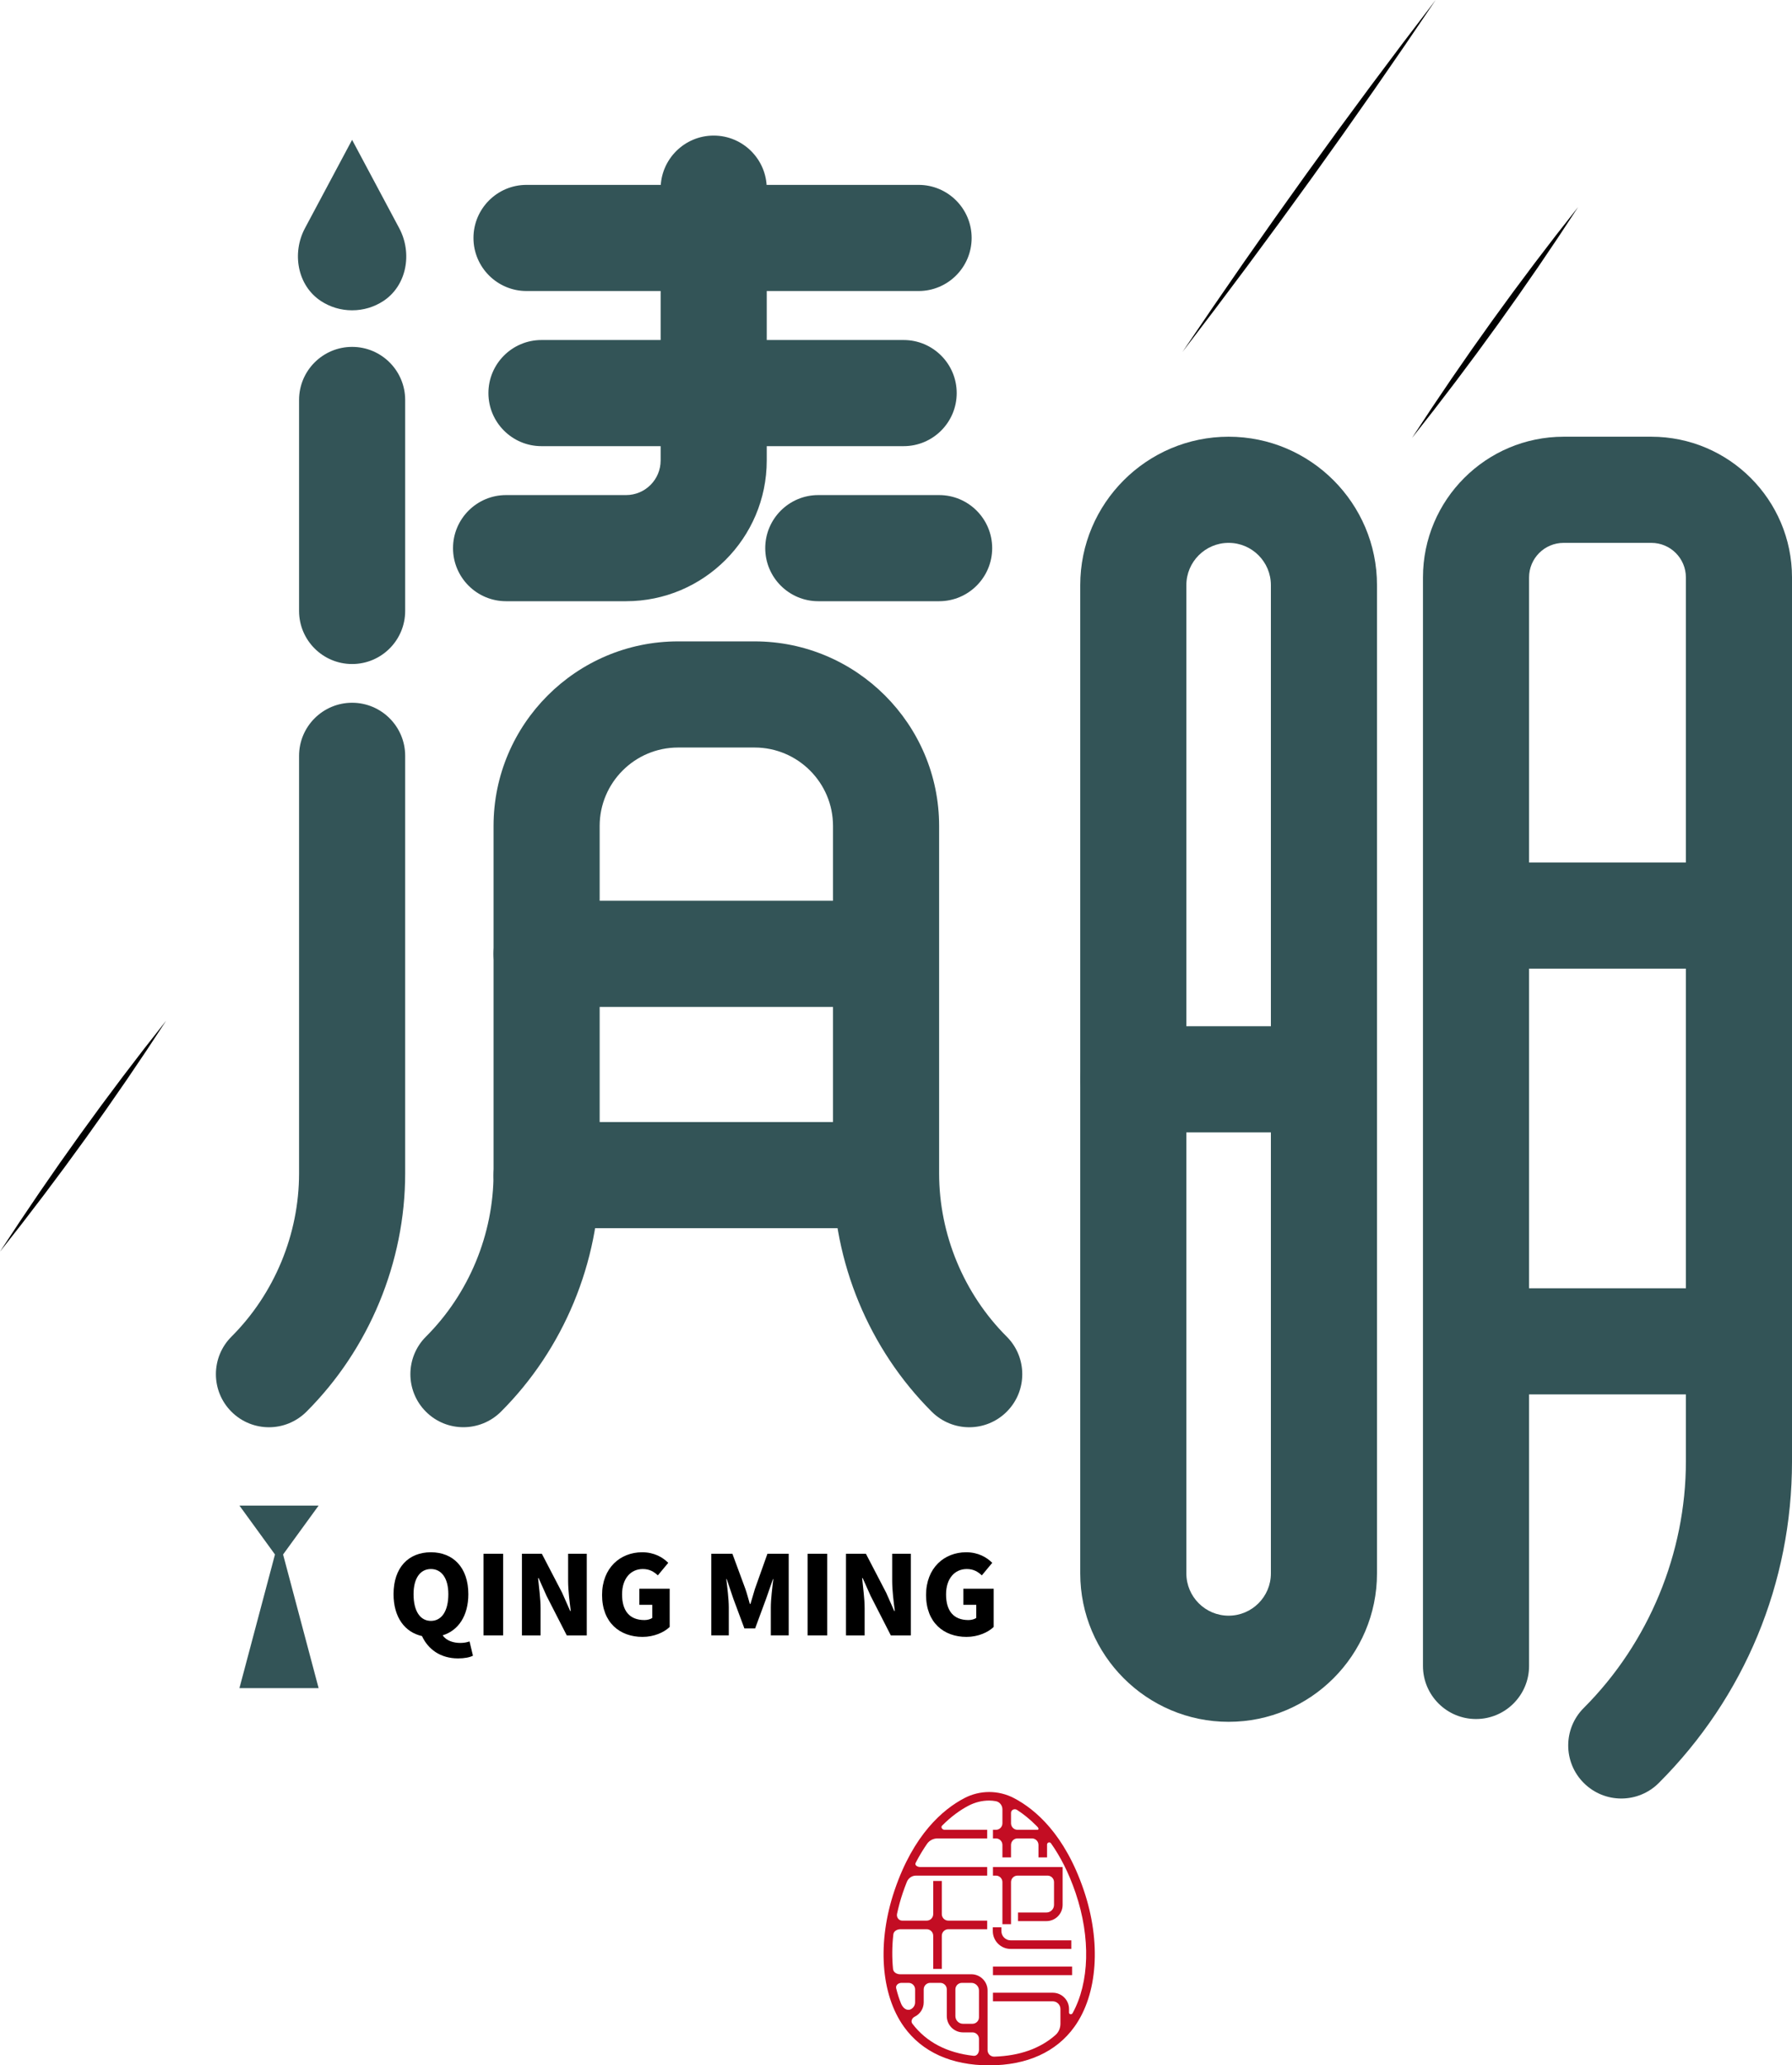
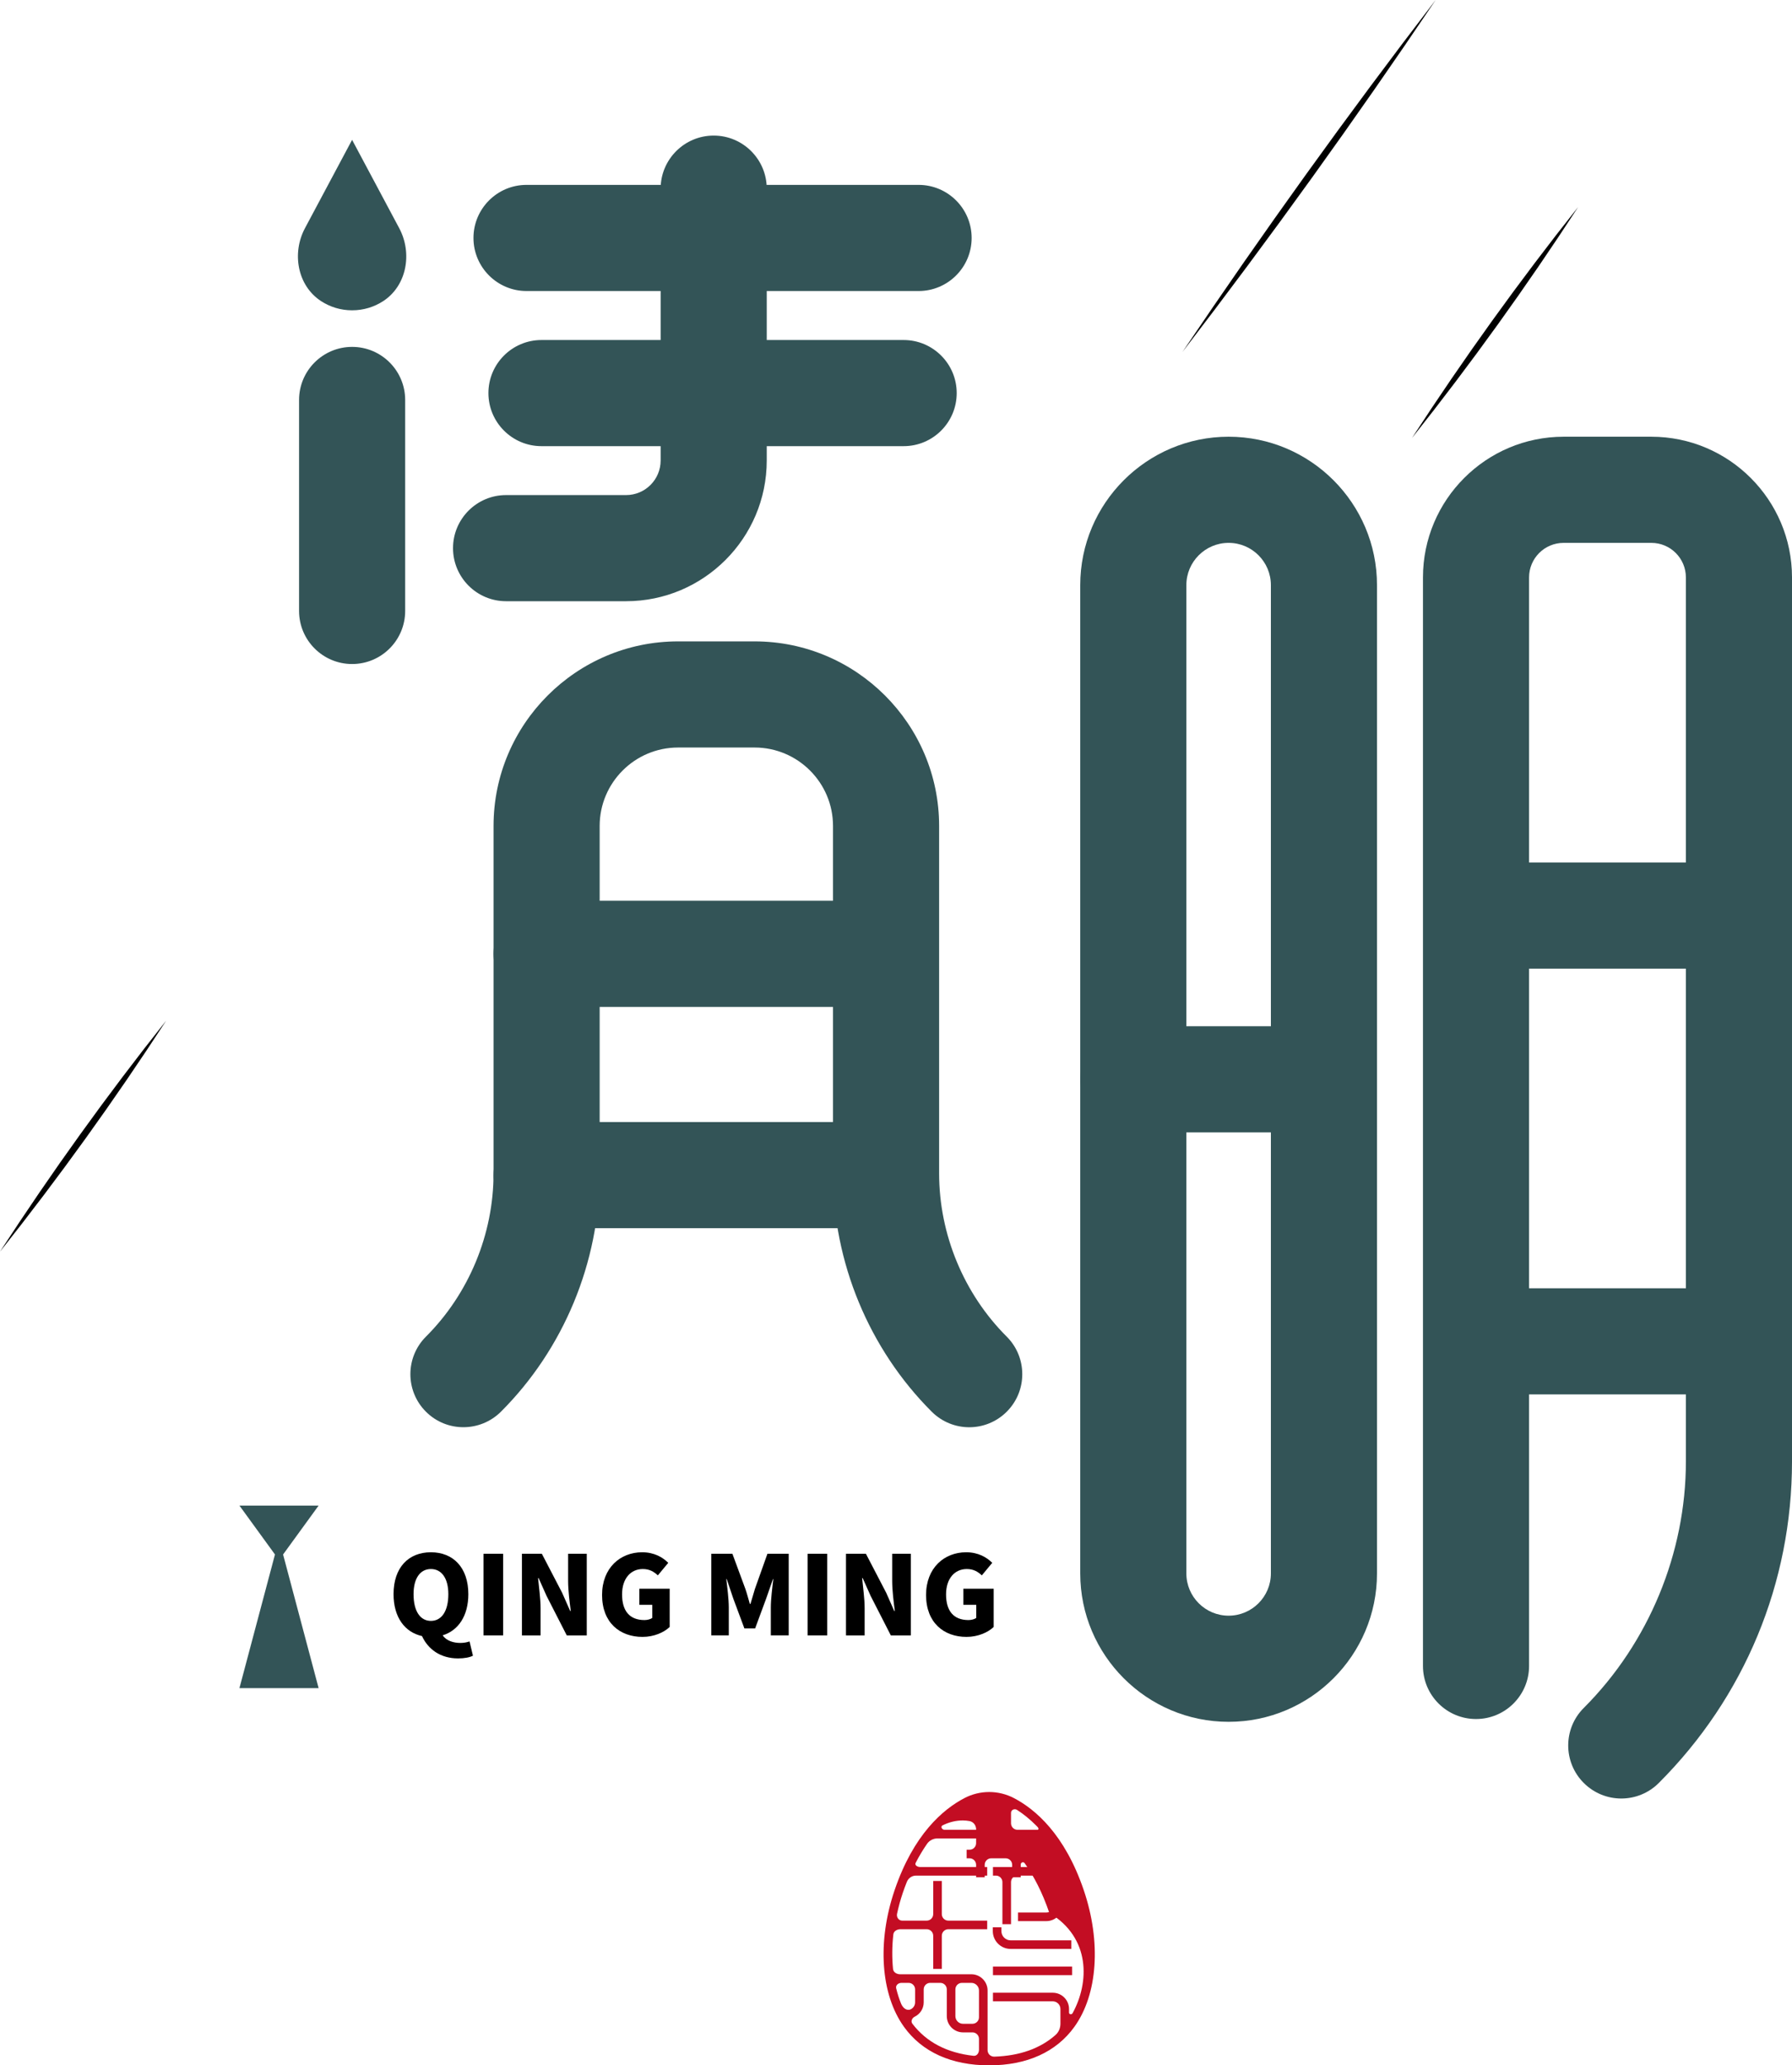
<svg xmlns="http://www.w3.org/2000/svg" version="1.1" id="图层_1" x="0px" y="0px" viewBox="0 0 563.297 649.028" style="enable-background:new 0 0 563.297 649.028;" xml:space="preserve">
  <g>
    <g>
      <path d="M0,393.324c16.259-25.01,33.657-49.202,52.215-72.563C35.961,345.777,18.55,369.963,0,393.324z" />
    </g>
    <g>
      <path d="M148.665,520.295c-0.973,0.522-2.633,0.854-4.673,0.854c-5.575,0-9.466-2.918-11.34-7.022    c-5.433-1.21-8.944-5.931-8.944-13.166c0-8.422,4.745-13.166,11.743-13.166c6.998,0,11.767,4.792,11.767,13.166    c0,6.809-3.155,11.435-8.066,12.929c1.162,1.755,3.464,2.396,5.551,2.396c1.091,0,2.088-0.19,2.894-0.474L148.665,520.295z     M135.451,509.359c3.369,0,5.48-3.06,5.48-8.398c0-4.982-2.111-7.9-5.48-7.9s-5.456,2.918-5.456,7.9    C129.995,506.298,132.082,509.359,135.451,509.359z" />
      <path d="M151.986,488.269h6.168v25.645h-6.168V488.269z" />
      <path d="M164.061,488.269h6.263l6.382,12.265l2.515,5.694h0.19c-0.356-2.728-0.83-6.405-0.83-9.489v-8.469h5.86v25.645h-6.287    l-6.334-12.383l-2.515-5.622h-0.166c0.261,2.871,0.783,6.382,0.783,9.489v8.517h-5.86V488.269z" />
      <path d="M189.255,501.222c0-8.54,5.741-13.427,12.597-13.427c3.772,0,6.453,1.566,8.208,3.321l-3.274,3.938    c-1.234-1.139-2.586-1.993-4.721-1.993c-3.796,0-6.524,2.965-6.524,7.971c0,5.1,2.277,8.066,7.046,8.066    c0.925,0,1.898-0.261,2.443-0.664v-4.128h-4.057v-5.053h9.537v12.004c-1.779,1.732-4.958,3.131-8.54,3.131    C194.83,514.388,189.255,509.904,189.255,501.222z" />
      <path d="M223.582,488.269h6.642l4.08,11.055c0.522,1.495,0.925,3.108,1.4,4.697h0.19c0.522-1.589,0.925-3.203,1.4-4.697    l3.938-11.055h6.69v25.645H242.3v-8.801c0-2.538,0.474-6.358,0.783-8.872h-0.119l-2.135,6.121l-3.464,9.371h-3.369l-3.487-9.371    l-2.064-6.121h-0.142c0.308,2.515,0.783,6.334,0.783,8.872v8.801h-5.504V488.269z" />
      <path d="M253.853,488.269h6.168v25.645h-6.168V488.269z" />
      <path d="M265.928,488.269h6.263l6.382,12.265l2.515,5.694h0.19c-0.356-2.728-0.83-6.405-0.83-9.489v-8.469h5.86v25.645h-6.287    l-6.334-12.383l-2.515-5.622h-0.166c0.261,2.871,0.783,6.382,0.783,9.489v8.517h-5.86V488.269z" />
      <path d="M291.098,501.222c0-8.54,5.741-13.427,12.597-13.427c3.772,0,6.453,1.566,8.208,3.321l-3.274,3.938    c-1.234-1.139-2.586-1.993-4.721-1.993c-3.796,0-6.524,2.965-6.524,7.971c0,5.1,2.277,8.066,7.046,8.066    c0.925,0,1.898-0.261,2.443-0.664v-4.128h-4.057v-5.053h9.537v12.004c-1.779,1.732-4.958,3.131-8.54,3.131    C296.673,514.388,291.098,509.904,291.098,501.222z" />
    </g>
    <path style="fill:#335457;" d="M546.62,438.189h-78.903c-9.205,0-16.677-7.473-16.677-16.677s7.473-16.677,16.677-16.677h78.903   c9.205,0,16.677,7.473,16.677,16.677S555.824,438.189,546.62,438.189z" />
    <path style="fill:#335457;" d="M386.204,541.076c-25.716,0-46.64-20.924-46.64-46.64V183.878c0-25.716,20.924-46.64,46.64-46.64   c25.716,0,46.64,20.924,46.64,46.64v310.559C432.844,520.153,411.92,541.076,386.204,541.076z M386.204,170.593   c-7.33,0-13.285,5.954-13.285,13.285v310.559c0,7.33,5.954,13.285,13.285,13.285c7.33,0,13.285-5.954,13.285-13.285V183.878   C399.489,176.547,393.535,170.593,386.204,170.593z" />
    <path style="fill:#335457;" d="M416.167,355.846h-59.925c-9.205,0-16.677-7.473-16.677-16.677s7.473-16.677,16.677-16.677h59.925   c9.205,0,16.677,7.473,16.677,16.677S425.371,355.846,416.167,355.846z" />
    <path style="fill:#335457;" d="M546.62,304.391h-78.903c-9.205,0-16.677-7.473-16.677-16.677s7.473-16.677,16.677-16.677h78.903   c9.205,0,16.677,7.473,16.677,16.677S555.824,304.391,546.62,304.391z" />
    <path style="fill:#335457;" d="M509.636,565.179c-4.27,0-8.54-1.637-11.79-4.887c-6.524-6.5-6.524-17.081,0-23.581   c20.402-20.402,32.097-48.632,32.097-77.48V181.458c0-6.002-4.863-10.865-10.865-10.865h-27.566   c-6.002,0-10.865,4.863-10.865,10.865v342.063c0,9.205-7.473,16.677-16.677,16.677s-16.677-7.473-16.677-16.677V181.458   c0-24.387,19.833-44.22,44.22-44.22h27.566c24.387,0,44.22,19.833,44.22,44.22v277.774c0,38.17-14.874,74.064-41.871,101.06   C518.176,563.542,513.906,565.179,509.636,565.179z" />
    <path d="M371.71,110.585C397.089,72.901,423.607,36.035,451.283,0C425.91,37.69,399.38,74.544,371.71,110.585z" />
    <path d="M443.843,137.64c16.261-25.01,33.659-49.202,52.215-72.563C479.805,90.093,462.393,114.279,443.843,137.64z" />
    <g>
      <g>
        <polygon style="fill:#335457;" points="100.154,530.485 75.266,530.485 86.434,488.489 75.266,473.125 100.154,473.125      88.986,488.489    " />
      </g>
    </g>
    <path style="fill:#335457;" d="M304.668,448.509c-4.27,0-8.517-1.637-11.79-4.887c-19.714-19.69-31.03-46.972-31.03-74.87V259.554   c0-13.593-11.055-24.648-24.648-24.648h-24.055c-13.593,0-24.648,11.055-24.648,24.648v109.197c0,27.898-11.316,55.18-31.03,74.87   c-6.548,6.5-17.081,6.5-23.581,0c-6.524-6.524-6.5-17.081,0-23.581c13.522-13.498,21.256-32.192,21.256-51.289V259.554   c0-31.979,26.024-58.003,58.003-58.003H237.2c31.979,0,58.003,26.024,58.003,58.003v109.197c0,19.097,7.734,37.791,21.256,51.289   c6.5,6.5,6.524,17.057,0,23.581C313.208,446.872,308.938,448.509,304.668,448.509z" />
-     <path style="fill:#335457;" d="M84.541,448.509c-4.27,0-8.54-1.637-11.79-4.887c-6.524-6.524-6.5-17.081,0-23.581   c13.522-13.498,21.256-32.192,21.256-51.289V237.516c0-9.205,7.473-16.677,16.677-16.677s16.677,7.473,16.677,16.677v131.236   c0,27.898-11.316,55.18-31.03,74.87C93.058,446.872,88.812,448.509,84.541,448.509z" />
    <path style="fill:#335457;" d="M110.684,208.668c-9.205,0-16.677-7.473-16.677-16.677v-66.306c0-9.205,7.473-16.677,16.677-16.677   s16.677,7.473,16.677,16.677v66.306C127.362,201.196,119.889,208.668,110.684,208.668z" />
    <path style="fill:#335457;" d="M288.75,91.453H165.508c-9.205,0-16.677-7.473-16.677-16.677s7.473-16.677,16.677-16.677H288.75   c9.205,0,16.677,7.473,16.677,16.677S297.954,91.453,288.75,91.453z" />
    <path style="fill:#335457;" d="M284.053,140.204H170.206c-9.205,0-16.677-7.473-16.677-16.677s7.473-16.677,16.677-16.677h113.847   c9.205,0,16.677,7.473,16.677,16.677S293.257,140.204,284.053,140.204z" />
-     <path style="fill:#335457;" d="M295.203,188.931h-37.981c-9.205,0-16.677-7.473-16.677-16.677s7.473-16.677,16.677-16.677h37.981   c9.205,0,16.677,7.473,16.677,16.677S304.407,188.931,295.203,188.931z" />
    <path style="fill:#335457;" d="M196.799,188.931h-37.72c-9.205,0-16.677-7.473-16.677-16.677s7.473-16.677,16.677-16.677h37.72   c6.002,0,10.865-4.863,10.865-10.865V59.284c0-9.205,7.473-16.677,16.677-16.677s16.677,7.473,16.677,16.677v85.427   C241.019,169.098,221.186,188.931,196.799,188.931z" />
    <path style="fill:#335457;" d="M272.903,385.951H171.819c-9.205,0-16.677-7.473-16.677-16.677s7.473-16.677,16.677-16.677h101.084   c9.205,0,16.677,7.473,16.677,16.677S282.107,385.951,272.903,385.951z" />
    <path style="fill:#335457;" d="M272.903,316.419H171.819c-9.205,0-16.677-7.473-16.677-16.677s7.473-16.677,16.677-16.677h101.084   c9.205,0,16.677,7.473,16.677,16.677S282.107,316.419,272.903,316.419z" />
    <path style="fill:#335457;" d="M125.497,71.721c4.185,7.845,2.389,18.076-5.068,22.919c-2.793,1.814-6.135,2.875-9.75,2.875   c-3.625,0-6.975-1.073-9.772-2.902c-7.434-4.86-9.224-15.068-5.043-22.904l14.815-27.763L125.497,71.721z" />
    <g>
      <g>
        <g>
-           <path style="fill:#C30D23;" d="M340.68,594.009c-5.951-17.56-15.222-25.444-21.955-28.963c-4.876-2.55-10.692-2.55-15.569,0      c-6.733,3.519-16.003,11.403-21.955,28.963c-5.511,16.238-4.383,32.682,2.949,42.904c5.681,7.925,14.946,12.114,26.79,12.114      c11.844,0,21.109-4.189,26.79-12.114C345.063,626.691,346.191,610.248,340.68,594.009z M325.868,573.827      c0.254,0.259,0.566,0.522,0.566,0.884c0,0.165-0.133,0.298-0.298,0.298h-6.286c-1.13,0-2.046-0.916-2.046-2.046v-3.279      c0-0.952,1.097-1.439,1.897-0.925C321.651,570.013,323.748,571.673,325.868,573.827z M286.183,631.454      c-1.239,0.526-2.421-0.55-2.929-1.796c-0.623-1.53-1.138-3.15-1.552-4.839c-0.235-0.957,0.68-1.711,1.666-1.711h2.239      c1.13,0,2.046,0.916,2.046,2.046v4.087C287.653,630.233,287.045,631.089,286.183,631.454z M286.797,635.946      c-0.574-0.753-0.123-1.785,0.726-2.203c1.673-0.823,2.832-2.512,2.832-4.502v-4.087c0-1.13,0.916-2.046,2.046-2.046h3.169      c1.13,0,2.046,0.916,2.046,2.046v8.411c0,2.814,2.285,5.105,5.099,5.105h2.971c1.13,0,2.046,0.916,2.046,2.046v3.424      c0,1.018-0.685,2.006-1.697,1.893C297.679,645.107,291.214,641.736,286.797,635.946z M307.733,633.922      c0,1.13-0.916,2.046-2.046,2.046h-2.971c-1.322,0-2.397-1.081-2.397-2.403v-8.411c0-1.13,0.916-2.046,2.046-2.046h2.965      c1.322,0,2.403,1.081,2.403,2.403V633.922z M337.16,632.631c-0.293,0.532-1.121,0.42-1.121-0.187v-1.129      c0-2.814-2.291-5.105-5.105-5.105h-18.806v2.702h18.806c1.322,0,2.403,1.081,2.403,2.403v4.63c0,1.338-0.53,2.641-1.532,3.529      c-4.809,4.261-11.251,6.554-19.244,6.824c-1.159,0.039-2.124-0.882-2.124-2.041v-18.746c0-2.814-2.291-5.105-5.105-5.105      h-22.378c-1.071,0-2.136-0.612-2.241-1.678c-0.34-3.456-0.327-7.096,0.101-10.856c0.12-1.052,1.196-1.619,2.255-1.619h8.231      c1.13,0,2.046,0.916,2.046,2.046v10.414h2.702v-10.414c0-1.13,0.916-2.046,2.046-2.046h12.218v-2.702h-12.218      c-1.13,0-2.046-0.916-2.046-2.046v-10.42h-2.702v10.42c0,1.13-0.916,2.046-2.046,2.046h-7.715c-1.103,0-1.842-1.079-1.607-2.157      c0.472-2.162,1.046-4.335,1.786-6.514c0.415-1.225,0.849-2.391,1.297-3.511c0.47-1.175,1.6-1.97,2.866-1.97h22.386v-2.702      h-21.094c-0.836,0-1.778-0.555-1.394-1.298c1.152-2.226,2.354-4.215,3.587-5.986c0.745-1.071,1.984-1.699,3.289-1.699h15.612      v-2.702h-13.371c-0.741,0-1.32-0.79-0.798-1.316c2.909-2.937,5.778-4.945,8.271-6.251c2.074-1.087,4.3-1.627,6.527-1.627      c0.702,0,1.401,0.073,2.094,0.201c1.221,0.224,2.065,1.33,2.065,2.571v4.376c0,1.13-0.916,2.046-2.046,2.046h-0.926v2.702h0.926      c1.13,0,2.046,0.916,2.046,2.046v3.917h2.702v-3.917c0-1.13,0.916-2.046,2.046-2.046h4.538c1.13,0,2.046,0.916,2.046,2.046      v3.917h2.702v-4.039c0-0.657,0.842-0.934,1.222-0.398c2.834,3.998,5.535,9.073,7.761,15.64      C342.89,608.943,342.446,623.03,337.16,632.631z" />
+           <path style="fill:#C30D23;" d="M340.68,594.009c-5.951-17.56-15.222-25.444-21.955-28.963c-4.876-2.55-10.692-2.55-15.569,0      c-6.733,3.519-16.003,11.403-21.955,28.963c-5.511,16.238-4.383,32.682,2.949,42.904c5.681,7.925,14.946,12.114,26.79,12.114      c11.844,0,21.109-4.189,26.79-12.114C345.063,626.691,346.191,610.248,340.68,594.009z M325.868,573.827      c0.254,0.259,0.566,0.522,0.566,0.884c0,0.165-0.133,0.298-0.298,0.298h-6.286c-1.13,0-2.046-0.916-2.046-2.046v-3.279      c0-0.952,1.097-1.439,1.897-0.925C321.651,570.013,323.748,571.673,325.868,573.827z M286.183,631.454      c-1.239,0.526-2.421-0.55-2.929-1.796c-0.623-1.53-1.138-3.15-1.552-4.839c-0.235-0.957,0.68-1.711,1.666-1.711h2.239      c1.13,0,2.046,0.916,2.046,2.046v4.087C287.653,630.233,287.045,631.089,286.183,631.454z M286.797,635.946      c-0.574-0.753-0.123-1.785,0.726-2.203c1.673-0.823,2.832-2.512,2.832-4.502v-4.087c0-1.13,0.916-2.046,2.046-2.046h3.169      c1.13,0,2.046,0.916,2.046,2.046v8.411c0,2.814,2.285,5.105,5.099,5.105h2.971c1.13,0,2.046,0.916,2.046,2.046v3.424      c0,1.018-0.685,2.006-1.697,1.893C297.679,645.107,291.214,641.736,286.797,635.946z M307.733,633.922      c0,1.13-0.916,2.046-2.046,2.046h-2.971c-1.322,0-2.397-1.081-2.397-2.403v-8.411c0-1.13,0.916-2.046,2.046-2.046h2.965      c1.322,0,2.403,1.081,2.403,2.403V633.922z M337.16,632.631c-0.293,0.532-1.121,0.42-1.121-0.187v-1.129      c0-2.814-2.291-5.105-5.105-5.105h-18.806v2.702h18.806c1.322,0,2.403,1.081,2.403,2.403v4.63c0,1.338-0.53,2.641-1.532,3.529      c-4.809,4.261-11.251,6.554-19.244,6.824c-1.159,0.039-2.124-0.882-2.124-2.041v-18.746c0-2.814-2.291-5.105-5.105-5.105      h-22.378c-1.071,0-2.136-0.612-2.241-1.678c-0.34-3.456-0.327-7.096,0.101-10.856c0.12-1.052,1.196-1.619,2.255-1.619h8.231      c1.13,0,2.046,0.916,2.046,2.046v10.414h2.702v-10.414c0-1.13,0.916-2.046,2.046-2.046h12.218v-2.702h-12.218      c-1.13,0-2.046-0.916-2.046-2.046v-10.42h-2.702v10.42c0,1.13-0.916,2.046-2.046,2.046h-7.715c-1.103,0-1.842-1.079-1.607-2.157      c0.472-2.162,1.046-4.335,1.786-6.514c0.415-1.225,0.849-2.391,1.297-3.511c0.47-1.175,1.6-1.97,2.866-1.97h22.386v-2.702      h-21.094c-0.836,0-1.778-0.555-1.394-1.298c1.152-2.226,2.354-4.215,3.587-5.986c0.745-1.071,1.984-1.699,3.289-1.699h15.612      v-2.702h-13.371c-0.741,0-1.32-0.79-0.798-1.316c2.074-1.087,4.3-1.627,6.527-1.627      c0.702,0,1.401,0.073,2.094,0.201c1.221,0.224,2.065,1.33,2.065,2.571v4.376c0,1.13-0.916,2.046-2.046,2.046h-0.926v2.702h0.926      c1.13,0,2.046,0.916,2.046,2.046v3.917h2.702v-3.917c0-1.13,0.916-2.046,2.046-2.046h4.538c1.13,0,2.046,0.916,2.046,2.046      v3.917h2.702v-4.039c0-0.657,0.842-0.934,1.222-0.398c2.834,3.998,5.535,9.073,7.761,15.64      C342.89,608.943,342.446,623.03,337.16,632.631z" />
        </g>
      </g>
      <g>
        <g>
          <path style="fill:#C30D23;" d="M315.101,604.672h2.702v-13.228c0-1.13,0.916-2.046,2.046-2.046h9.425      c1.13,0,2.046,0.916,2.046,2.046v7.16c0,1.322-1.075,2.397-2.397,2.397h-8.918v2.702h8.918c2.814,0,5.099-2.285,5.099-5.099      v-11.908h-21.896v2.702h0.926c1.13,0,2.046,0.916,2.046,2.046V604.672z" />
        </g>
      </g>
      <g>
        <g>
          <rect x="312.128" y="617.979" style="fill:#C30D23;" width="24.874" height="2.702" />
        </g>
      </g>
      <g>
        <g>
          <path style="fill:#C30D23;" d="M317.686,612.445h19.07v-2.702h-19.07c-1.604,0-2.908-1.31-2.908-2.914v-1.187h-2.702v1.187      C312.075,609.924,314.59,612.445,317.686,612.445z" />
        </g>
      </g>
    </g>
  </g>
</svg>